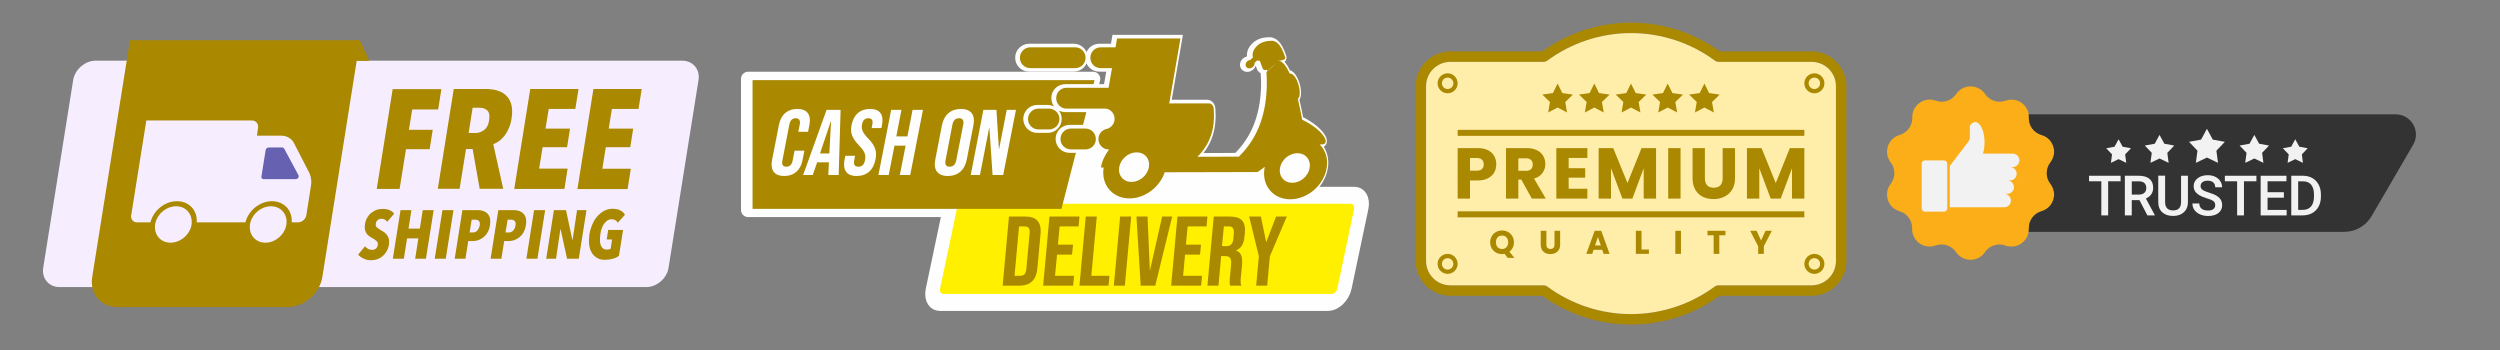
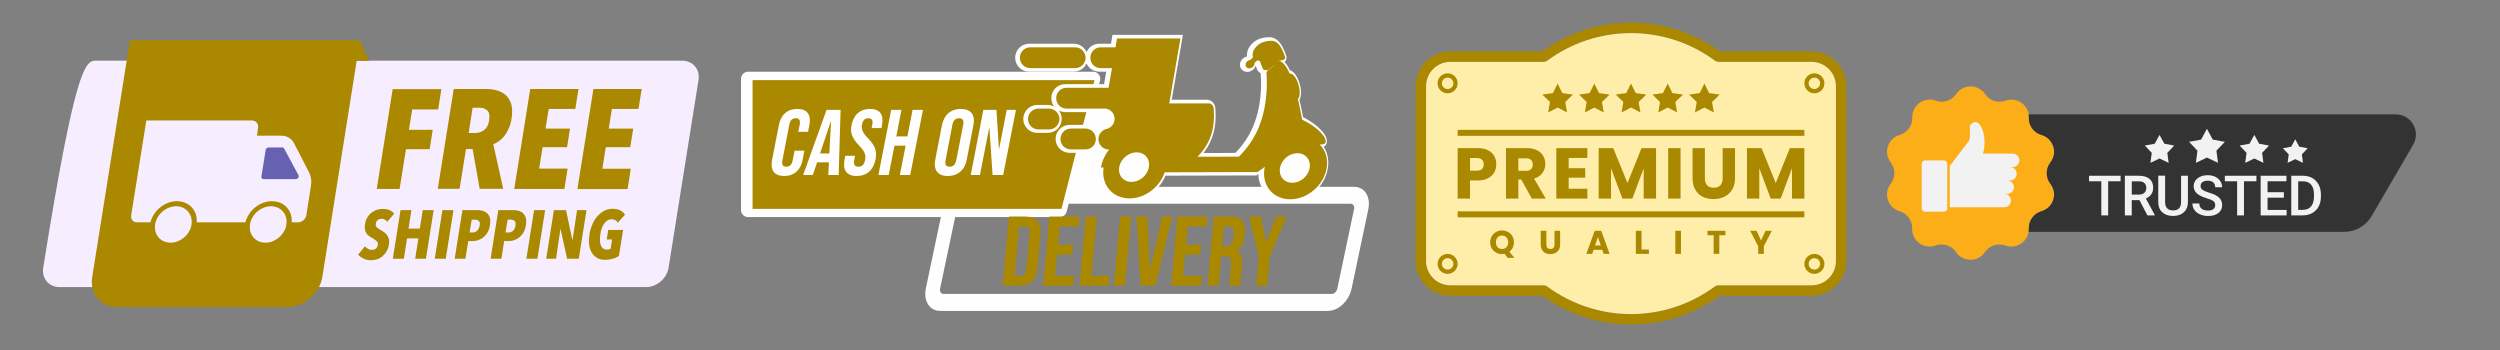
<svg xmlns="http://www.w3.org/2000/svg" version="1.0" preserveAspectRatio="xMidYMid meet" height="70" viewBox="0 0 375 52.5" zoomAndPan="magnify" width="500">
  <rect x="0" y="0" width="375" height="52.5" fill="#808080" stroke="none" />
  <defs>
    <clipPath id="cbc68a1a83">
      <path clip-rule="nonzero" d="M 6.227 9 L 105 9 L 105 44 L 6.227 44 Z M 6.227 9" />
    </clipPath>
    <clipPath id="fccfd0acbc">
      <path clip-rule="nonzero" d="M 13 6 L 97 6 L 97 46.102 L 13 46.102 Z M 13 6" />
    </clipPath>
    <clipPath id="23d3195731">
      <path clip-rule="nonzero" d="M 111.148 10 L 166 10 L 166 33 L 111.148 33 Z M 111.148 10" />
    </clipPath>
    <clipPath id="2614d09164">
      <path clip-rule="nonzero" d="M 126 14 L 206.242 14 L 206.242 46.805 L 126 46.805 Z M 126 14" />
    </clipPath>
    <clipPath id="827f2a4bf2">
      <path clip-rule="nonzero" d="M 146 5.199 L 206 5.199 L 206 36 L 146 36 Z M 146 5.199" />
    </clipPath>
    <clipPath id="17e5f5866f">
      <path clip-rule="nonzero" d="M 152 5.199 L 200 5.199 L 200 30 L 152 30 Z M 152 5.199" />
    </clipPath>
    <clipPath id="eac211e63d">
      <path clip-rule="nonzero" d="M 212.336 3.383 L 276.969 3.383 L 276.969 48.699 L 212.336 48.699 Z M 212.336 3.383" />
    </clipPath>
    <clipPath id="162f06b23a">
      <path clip-rule="nonzero" d="M 283 12.961 L 309 12.961 L 309 38.965 L 283 38.965 Z M 283 12.961" />
    </clipPath>
  </defs>
  <g clip-path="url(#cbc68a1a83)">
-     <path fill-rule="nonzero" fill-opacity="1" d="M 96.934 43.062 L 8.922 43.062 C 7.324 43.062 6.227 41.746 6.484 40.152 L 10.977 12.012 C 11.234 10.418 12.75 9.102 14.348 9.102 L 102.34 9.102 C 103.938 9.102 105.035 10.418 104.777 12.012 L 100.285 40.152 C 100.047 41.746 98.531 43.062 96.934 43.062 Z M 96.934 43.062" fill="#f6eeff" />
+     <path fill-rule="nonzero" fill-opacity="1" d="M 96.934 43.062 L 8.922 43.062 C 7.324 43.062 6.227 41.746 6.484 40.152 C 11.234 10.418 12.75 9.102 14.348 9.102 L 102.34 9.102 C 103.938 9.102 105.035 10.418 104.777 12.012 L 100.285 40.152 C 100.047 41.746 98.531 43.062 96.934 43.062 Z M 96.934 43.062" fill="#f6eeff" />
  </g>
  <path fill-rule="nonzero" fill-opacity="1" d="M 53.977 6.031 L 55.391 9.121 L 53.477 9.121 Z M 53.977 6.031" fill="#aa8800" />
  <path fill-rule="nonzero" fill-opacity="1" d="M 42.621 22.281 C 42.562 22.184 42.461 22.121 42.344 22.121 L 40.285 22.121 C 40.086 22.121 39.887 22.281 39.848 22.5 L 39.211 26.488 C 39.168 26.691 39.309 26.867 39.527 26.867 L 44.379 26.867 C 44.676 26.867 44.895 26.531 44.777 26.289 Z M 42.621 22.281" fill="#6662b1" />
  <g clip-path="url(#fccfd0acbc)">
    <path fill-rule="nonzero" fill-opacity="1" d="M 61.836 16.398 L 61.336 19.469 L 64.91 19.469 L 64.449 22.383 L 60.898 22.383 L 59.941 28.344 L 56.508 28.344 L 58.902 13.367 L 66.207 13.367 L 65.727 16.418 L 61.836 16.418 Z M 71.953 28.324 L 70.895 22.363 L 69.898 22.363 L 68.941 28.324 L 65.668 28.324 L 68.062 13.348 L 72.871 13.348 C 74.328 13.348 75.383 13.727 76.062 14.465 C 76.742 15.223 76.98 16.34 76.723 17.836 C 76.641 18.375 76.504 18.871 76.281 19.312 C 76.102 19.75 75.863 20.129 75.625 20.426 C 75.363 20.746 75.105 20.984 74.805 21.207 C 74.508 21.406 74.246 21.543 73.988 21.625 L 75.484 28.324 L 71.934 28.324 Z M 73.371 18.035 C 73.43 17.656 73.43 17.355 73.371 17.098 C 73.309 16.84 73.211 16.66 73.051 16.539 C 72.91 16.398 72.73 16.32 72.531 16.238 C 72.352 16.199 72.133 16.16 71.953 16.16 L 70.895 16.16 L 70.297 19.949 L 71.293 19.949 C 71.773 19.949 72.211 19.809 72.633 19.492 C 73.012 19.211 73.27 18.734 73.371 18.035 Z M 77.141 28.324 L 79.535 13.348 L 86.777 13.348 L 86.301 16.34 L 82.309 16.34 L 81.828 19.289 L 85.5 19.289 L 85.062 22.082 L 81.391 22.082 L 80.871 25.293 L 85.141 25.293 L 84.664 28.344 L 77.16 28.344 L 77.16 28.324 Z M 86.617 28.324 L 89.012 13.348 L 96.258 13.348 L 95.777 16.34 L 91.785 16.34 L 91.309 19.289 L 94.98 19.289 L 94.539 22.082 L 90.867 22.082 L 90.352 25.312 L 94.621 25.312 L 94.141 28.363 L 86.637 28.363 L 86.637 28.324 Z M 58.086 33.27 C 57.984 33.129 57.867 33.012 57.707 32.93 C 57.566 32.852 57.387 32.812 57.207 32.812 C 57.027 32.812 56.848 32.871 56.688 32.973 C 56.527 33.09 56.41 33.289 56.371 33.551 C 56.328 33.77 56.391 33.949 56.508 34.09 C 56.629 34.207 56.848 34.367 57.109 34.508 C 57.246 34.586 57.426 34.688 57.586 34.805 C 57.746 34.906 57.906 35.066 58.023 35.227 C 58.145 35.383 58.246 35.582 58.324 35.824 C 58.383 36.043 58.383 36.32 58.344 36.66 C 58.285 37.059 58.164 37.418 57.984 37.699 C 57.824 37.996 57.605 38.234 57.367 38.457 C 57.109 38.637 56.848 38.812 56.547 38.895 C 56.25 38.992 55.969 39.035 55.672 39.035 C 55.23 39.035 54.832 38.953 54.512 38.773 C 54.176 38.613 53.914 38.414 53.715 38.195 L 54.754 36.941 C 54.871 37.098 55.051 37.238 55.23 37.34 C 55.41 37.438 55.633 37.477 55.832 37.477 C 56.031 37.477 56.211 37.418 56.371 37.297 C 56.527 37.18 56.629 36.98 56.668 36.762 C 56.707 36.5 56.648 36.32 56.508 36.184 C 56.371 36.043 56.148 35.883 55.871 35.723 C 55.691 35.625 55.512 35.523 55.352 35.402 C 55.191 35.285 55.051 35.145 54.953 34.984 C 54.852 34.824 54.773 34.625 54.734 34.406 C 54.691 34.188 54.691 33.93 54.754 33.609 C 54.812 33.191 54.934 32.852 55.133 32.574 C 55.312 32.273 55.531 32.035 55.77 31.875 C 56.031 31.695 56.27 31.535 56.57 31.457 C 56.848 31.375 57.129 31.336 57.387 31.336 C 57.785 31.336 58.145 31.395 58.426 31.516 C 58.723 31.637 58.965 31.836 59.121 32.055 Z M 62.273 38.812 L 62.754 35.762 L 61.059 35.762 L 60.578 38.812 L 58.922 38.812 L 60.082 31.516 L 61.715 31.516 L 61.277 34.289 L 62.973 34.289 L 63.414 31.516 L 65.051 31.516 L 63.891 38.812 Z M 65.207 38.812 L 66.367 31.516 L 68.023 31.516 L 66.863 38.812 Z M 73.488 33.809 C 73.43 34.227 73.309 34.566 73.129 34.867 C 72.969 35.164 72.75 35.402 72.531 35.582 C 72.312 35.762 72.031 35.922 71.754 36.023 C 71.473 36.102 71.215 36.16 70.934 36.16 L 70.238 36.16 L 69.816 38.812 L 68.203 38.812 L 69.359 31.516 L 71.633 31.516 C 71.914 31.516 72.152 31.555 72.41 31.617 C 72.672 31.695 72.891 31.816 73.07 31.992 C 73.25 32.152 73.41 32.414 73.488 32.691 C 73.551 33.031 73.57 33.371 73.488 33.809 Z M 71.953 33.848 C 72.012 33.508 71.973 33.289 71.832 33.152 C 71.691 33.012 71.516 32.953 71.293 32.953 L 70.754 32.953 L 70.438 34.867 L 70.953 34.867 C 71.176 34.867 71.395 34.785 71.574 34.605 C 71.754 34.406 71.871 34.168 71.953 33.848 Z M 78.875 33.809 C 78.816 34.227 78.695 34.566 78.516 34.867 C 78.359 35.164 78.137 35.402 77.918 35.582 C 77.699 35.762 77.422 35.922 77.141 36.023 C 76.859 36.102 76.602 36.16 76.324 36.16 L 75.625 36.16 L 75.207 38.812 L 73.59 38.812 L 74.746 31.516 L 77.02 31.516 C 77.301 31.516 77.539 31.555 77.801 31.617 C 78.059 31.695 78.277 31.816 78.457 31.992 C 78.637 32.152 78.797 32.414 78.875 32.691 C 78.938 33.031 78.957 33.371 78.875 33.809 Z M 77.32 33.848 C 77.379 33.508 77.34 33.289 77.199 33.152 C 77.062 33.012 76.883 32.953 76.66 32.953 L 76.145 32.953 L 75.824 34.867 L 76.344 34.867 C 76.562 34.867 76.781 34.785 76.961 34.605 C 77.16 34.406 77.262 34.168 77.32 33.848 Z M 78.957 38.812 L 80.113 31.516 L 81.77 31.516 L 80.613 38.812 Z M 85.062 38.812 L 84.086 34.367 L 84.062 34.367 L 83.406 38.812 L 81.93 38.812 L 83.086 31.516 L 84.902 31.516 L 85.859 36.023 L 85.879 36.023 L 86.559 31.516 L 87.977 31.516 L 86.816 38.812 Z M 91.926 38.812 C 91.566 38.914 91.168 38.973 90.75 38.973 C 90.289 38.973 89.891 38.895 89.57 38.695 C 89.254 38.496 88.973 38.258 88.773 37.918 C 88.574 37.578 88.434 37.199 88.375 36.719 C 88.316 36.262 88.336 35.742 88.414 35.164 C 88.492 34.605 88.672 34.066 88.875 33.609 C 89.074 33.129 89.332 32.73 89.652 32.395 C 89.969 32.055 90.289 31.793 90.668 31.594 C 91.047 31.414 91.445 31.316 91.867 31.316 C 92.363 31.316 92.766 31.395 93.062 31.574 C 93.383 31.734 93.602 31.953 93.742 32.215 L 92.664 33.41 C 92.484 33.051 92.164 32.891 91.727 32.891 C 91.508 32.891 91.289 32.953 91.109 33.07 C 90.93 33.191 90.75 33.371 90.609 33.57 C 90.469 33.77 90.328 34.027 90.25 34.289 C 90.148 34.566 90.09 34.848 90.051 35.164 C 90.012 35.484 89.992 35.762 89.992 36.043 C 89.992 36.32 90.031 36.562 90.109 36.762 C 90.191 36.961 90.289 37.141 90.449 37.258 C 90.59 37.379 90.789 37.438 91.008 37.438 C 91.266 37.438 91.469 37.398 91.605 37.297 L 91.805 35.922 L 91.008 35.922 L 91.227 34.488 L 93.461 34.488 L 92.844 38.375 C 92.586 38.574 92.285 38.715 91.926 38.812 Z M 19.496 6.031 L 13.828 41.566 C 13.43 44.039 15.125 46.055 17.621 46.055 L 43.121 46.055 C 45.594 46.055 47.949 44.039 48.348 41.566 L 53.996 6.031 Z M 28.754 33.371 C 28.754 33.449 28.734 33.551 28.734 33.668 C 28.715 33.77 28.695 33.848 28.676 33.969 C 28.316 35.344 26.996 36.402 25.582 36.402 C 24.164 36.402 23.188 35.324 23.246 33.969 C 23.246 33.887 23.266 33.789 23.266 33.668 C 23.285 33.57 23.305 33.488 23.328 33.371 C 23.688 31.992 25.004 30.938 26.418 30.938 C 27.836 30.938 28.812 32.035 28.754 33.371 Z M 42.98 33.371 C 42.98 33.449 42.961 33.551 42.961 33.668 C 42.941 33.77 42.922 33.848 42.902 33.969 C 42.543 35.344 41.223 36.402 39.809 36.402 C 38.391 36.402 37.414 35.324 37.473 33.969 C 37.473 33.887 37.492 33.789 37.492 33.668 C 37.512 33.57 37.535 33.488 37.555 33.371 C 37.914 31.992 39.23 30.938 40.645 30.938 C 42.062 30.938 43.059 32.035 42.98 33.371 Z M 46.652 27.828 L 45.953 32.273 C 45.855 32.871 45.297 33.352 44.695 33.352 L 43.758 33.352 C 43.879 31.555 42.621 30.18 40.785 30.18 C 38.969 30.18 37.254 31.574 36.816 33.352 L 29.512 33.352 C 29.633 31.555 28.375 30.18 26.539 30.18 C 24.723 30.18 23.008 31.574 22.566 33.352 L 20.555 33.352 C 19.973 33.352 19.594 32.891 19.676 32.312 L 21.949 18.074 L 37.793 18.074 C 38.391 18.074 38.789 18.555 38.711 19.152 L 38.629 19.711 L 38.59 20.027 L 38.551 20.348 L 42.164 20.348 C 43.02 20.348 43.738 20.766 44.098 21.465 L 46.434 26.012 C 46.652 26.57 46.773 27.188 46.652 27.828 Z M 46.652 27.828" fill="#aa8800" />
  </g>
-   <path fill-rule="evenodd" fill-opacity="1" d="M 173.371 23.02 L 192.828 23.02 C 193.121 23.02 193.402 23.074 193.676 23.188 C 193.945 23.301 194.188 23.461 194.395 23.668 C 194.602 23.875 194.762 24.113 194.875 24.383 C 194.988 24.656 195.043 24.938 195.043 25.23 L 195.043 27.922 C 195.043 28.215 194.988 28.496 194.875 28.766 C 194.762 29.039 194.602 29.277 194.395 29.484 C 194.188 29.691 193.945 29.852 193.676 29.961 C 193.402 30.074 193.121 30.133 192.828 30.133 L 173.371 30.133 C 173.078 30.133 172.793 30.074 172.523 29.961 C 172.25 29.852 172.012 29.691 171.805 29.484 C 171.594 29.277 171.434 29.039 171.324 28.766 C 171.211 28.496 171.152 28.215 171.152 27.922 L 171.152 25.23 C 171.152 24.938 171.211 24.656 171.324 24.383 C 171.434 24.113 171.594 23.875 171.805 23.668 C 172.012 23.461 172.25 23.301 172.523 23.188 C 172.793 23.074 173.078 23.02 173.371 23.02 Z M 173.371 23.02" fill="#fefefe" />
  <path fill-rule="evenodd" fill-opacity="1" d="M 158.559 13.938 L 171.668 13.938 C 171.961 13.938 172.246 13.992 172.516 14.105 C 172.789 14.215 173.027 14.375 173.234 14.582 C 173.445 14.793 173.605 15.031 173.715 15.301 C 173.828 15.57 173.887 15.855 173.887 16.148 L 173.887 27.086 C 173.887 27.379 173.828 27.664 173.715 27.934 C 173.605 28.203 173.445 28.445 173.234 28.652 C 173.027 28.859 172.789 29.02 172.516 29.129 C 172.246 29.242 171.961 29.297 171.668 29.297 L 158.559 29.297 C 158.266 29.297 157.98 29.242 157.711 29.129 C 157.438 29.02 157.199 28.859 156.992 28.652 C 156.781 28.445 156.621 28.203 156.512 27.934 C 156.398 27.664 156.34 27.379 156.34 27.086 L 156.34 16.148 C 156.34 15.855 156.398 15.57 156.512 15.301 C 156.621 15.031 156.781 14.793 156.992 14.582 C 157.199 14.375 157.438 14.215 157.711 14.105 C 157.98 13.992 158.266 13.938 158.559 13.938 Z M 158.559 13.938" fill="#fefefe" />
  <path fill-rule="evenodd" fill-opacity="1" d="M 112.227 11.84 L 164.184 11.84 L 159.152 31.523 L 112.227 31.523 Z M 112.227 11.84" fill="#fefefe" />
  <g clip-path="url(#23d3195731)">
    <path stroke-miterlimit="4" stroke-opacity="1" stroke-width="134.033" stroke="#fefefe" d="M 67.08 413.121 L 3301.12 413.121 L 2987.952 1641.917 L 67.08 1641.917 Z M 67.08 413.121" stroke-linejoin="round" fill="none" transform="matrix(0.016, 0, 0, 0.016, 111.149, 5.222)" stroke-linecap="round" />
  </g>
-   <path fill-rule="evenodd" fill-opacity="1" d="M 144.641 29.289 L 203.121 29.289 C 203.352 29.289 203.562 29.344 203.754 29.449 C 203.945 29.555 204.098 29.707 204.219 29.902 C 204.336 30.098 204.41 30.324 204.441 30.578 C 204.473 30.836 204.453 31.102 204.391 31.379 L 201.621 43.402 C 201.559 43.68 201.453 43.949 201.305 44.203 C 201.156 44.457 200.977 44.684 200.77 44.879 C 200.559 45.074 200.336 45.227 200.098 45.332 C 199.855 45.438 199.621 45.492 199.391 45.492 L 140.91 45.492 C 140.68 45.492 140.469 45.438 140.277 45.332 C 140.086 45.227 139.934 45.074 139.812 44.879 C 139.695 44.684 139.621 44.457 139.59 44.203 C 139.559 43.949 139.578 43.68 139.641 43.402 L 142.41 31.379 C 142.473 31.102 142.578 30.836 142.727 30.578 C 142.875 30.324 143.055 30.098 143.262 29.902 C 143.473 29.707 143.695 29.555 143.934 29.449 C 144.172 29.344 144.41 29.289 144.641 29.289 Z M 144.641 29.289" fill="#fff000" />
  <g clip-path="url(#2614d09164)">
    <path stroke-miterlimit="4" stroke-opacity="1" stroke-width="134.033" stroke="#fefefe" d="M 108.951 -0.058 L 3749.04 -0.058 C 3763.385 -0.058 3777.299 2.797 3790.724 8.305 C 3804.15 13.812 3815.816 21.767 3826.153 31.966 C 3836.246 42.164 3844.113 53.995 3849.697 67.253 C 3855.338 80.716 3857.929 94.586 3858.014 109.068 L 3857.953 736.9 C 3858.038 751.382 3855.336 765.456 3849.736 778.715 C 3844.136 791.973 3836.198 803.803 3826.111 814.002 C 3815.781 824.201 3804.105 832.156 3790.785 837.663 C 3777.222 843.17 3763.417 846.026 3749.072 846.026 L 108.983 846.026 C 94.638 846.026 80.725 843.17 67.299 837.663 C 53.873 832.156 42.207 824.201 31.87 814.002 C 21.777 803.803 13.91 791.973 8.326 778.715 C 2.741 765.456 0.094 751.382 0.009 736.9 L 0.07 109.068 C -0.015 94.586 2.743 80.716 8.287 67.253 C 13.887 53.995 21.825 42.164 31.912 31.966 C 42.242 21.767 53.918 13.812 67.238 8.305 C 80.558 2.797 94.606 -0.058 108.951 -0.058 Z M 108.951 -0.058" stroke-linejoin="miter" fill="none" transform="matrix(0.016, 0, -0.004, 0.019, 142.89, 29.29)" stroke-linecap="butt" />
  </g>
  <path fill-rule="evenodd" fill-opacity="1" d="M 112.883 12.016 L 164.184 12.016 L 159.219 31.332 L 112.883 31.332 Z M 112.883 12.016" fill="#aa8800" />
  <path fill-rule="evenodd" fill-opacity="1" d="M 117.625 26.398 C 119.133 26.398 120.098 25.5 120.387 23.996 L 120.66 22.602 L 119.184 22.602 L 118.891 24.109 C 118.766 24.75 118.41 25.004 117.945 25.004 C 117.48 25.004 117.223 24.75 117.352 24.109 L 118.41 18.645 C 118.539 18.004 118.891 17.734 119.359 17.734 C 119.824 17.734 120.082 18.004 119.969 18.645 L 119.742 19.766 L 121.207 19.766 L 121.414 18.742 C 121.703 17.234 121.094 16.34 119.598 16.34 C 118.09 16.34 117.125 17.234 116.836 18.742 L 115.809 23.996 C 115.52 25.5 116.129 26.398 117.625 26.398 Z M 120.469 26.254 L 121.914 26.254 L 122.57 24.348 L 124.34 24.348 L 124.34 24.316 L 124.242 26.254 L 125.801 26.254 L 126.09 16.484 L 123.984 16.484 Z M 123.004 23.02 L 124.629 18.18 L 124.66 18.18 L 124.402 23.02 Z M 128.5 26.398 C 130.027 26.398 131.023 25.5 131.328 23.914 C 131.566 22.699 131.312 21.914 130.234 20.777 C 129.383 19.895 129.16 19.383 129.305 18.66 C 129.43 18.004 129.77 17.734 130.25 17.734 C 130.75 17.734 130.988 18.004 130.844 18.695 L 130.75 19.207 L 132.211 19.207 L 132.293 18.789 C 132.598 17.234 132.035 16.34 130.508 16.34 C 128.996 16.34 128.02 17.234 127.73 18.773 C 127.504 19.879 127.777 20.68 128.852 21.816 C 129.703 22.699 129.914 23.211 129.754 24.027 C 129.609 24.75 129.254 25.004 128.758 25.004 C 128.258 25.004 128 24.75 128.129 24.043 L 128.258 23.371 L 126.797 23.371 L 126.684 23.934 C 126.379 25.5 126.973 26.398 128.5 26.398 Z M 131.762 26.254 L 133.305 26.254 L 134.172 21.848 L 135.844 21.848 L 134.973 26.254 L 136.531 26.254 L 138.445 16.484 L 136.887 16.484 L 136.113 20.457 L 134.445 20.457 L 135.215 16.484 L 133.672 16.484 Z M 142.172 26.398 C 143.699 26.398 144.711 25.5 145.016 23.934 L 146.012 18.789 C 146.316 17.234 145.656 16.34 144.133 16.34 C 142.605 16.34 141.609 17.234 141.289 18.789 L 140.293 23.934 C 139.988 25.5 140.645 26.398 142.172 26.398 Z M 142.445 25.004 C 141.945 25.004 141.691 24.734 141.836 24.027 L 142.863 18.695 C 143.008 18.004 143.359 17.734 143.859 17.734 C 144.355 17.734 144.613 18.004 144.484 18.695 L 143.441 24.027 C 143.297 24.734 142.941 25.004 142.445 25.004 Z M 145.609 26.254 L 146.992 26.254 L 148.391 19.109 L 148.406 19.109 L 148.887 26.254 L 150.477 26.254 L 152.391 16.484 L 151.008 16.484 L 149.867 22.332 L 149.836 22.332 L 149.465 16.484 L 147.504 16.484 Z M 145.609 26.254" fill="#fefefe" />
  <g clip-path="url(#827f2a4bf2)">
    <path stroke-miterlimit="4" stroke-opacity="1" stroke-width="67.016" stroke="#fefefe" d="M 4962.999 296.07 C 4962.027 297.045 4962.027 298.996 4961.054 299.971 M 4650.075 1140.059 L 4578.105 1141.034 M 5403.088 1026.909 C 5457.065 1081.046 5484.054 1160.055 5468.007 1249.063 C 5441.018 1410.009 5289.054 1539.985 5128.093 1539.985 C 4968.105 1539.985 4859.907 1410.009 4888.111 1249.063 C 4888.111 1244.918 4889.084 1241.016 4890.057 1235.895 C 4867.931 1253.94 4846.048 1270.035 4821.977 1284.91 L 3955.903 1287.105 C 3909.949 1426.103 3772.087 1531.937 3626.931 1531.937 C 3467.915 1531.937 3359.96 1402.937 3385.976 1242.967 L 3359.96 1242.967 C 3360.933 1242.967 3360.933 1241.991 3360.933 1241.016 C 3370.902 1180.052 3399.106 1122.989 3437.036 1073.974 L 3434.119 1073.974 C 3381.114 1073.974 3337.105 1031.055 3337.105 976.919 L 3337.105 975.943 C 3337.105 923.026 3381.114 878.888 3434.119 878.888 L 3420.989 878.888 C 3459.892 866.939 3488.096 830.117 3488.096 786.954 L 3488.096 785.979 C 3488.096 737.939 3453.084 697.946 3406.887 691.118 L 3039.012 691.118 C 2986.007 691.118 2942.971 646.98 2942.971 594.063 L 2942.971 592.112 C 2942.971 538.951 2986.007 496.033 3039.012 496.033 L 3431.93 496.033 L 3464.025 311.92 L 3358.015 311.92 C 3305.01 311.92 3261.974 269.002 3261.974 216.085 L 3261.974 213.89 C 3261.974 160.973 3305.01 117.079 3358.015 117.079 L 3497.093 117.079 L 3510.952 33.923 L 4103.004 33.923 L 3998.939 639.908 L 3995.049 639.908 L 3995.049 642.103 L 4368.029 642.103 C 4397.936 642.103 4418.117 672.097 4413.983 709.895 L 4414.956 712.09 C 4424.925 871.085 4386.022 1016.911 4262.019 1142.01 L 4578.105 1141.034 L 4647.887 1141.034 L 4650.075 1140.059 C 4652.993 1135.913 4656.883 1132.012 4660.044 1129.085 C 4800.094 985.941 4899.053 789.88 4909.022 490.912 C 4909.022 470.915 4909.994 449.944 4909.022 428.972 C 4909.022 405.074 4908.049 380.932 4906.104 355.083 L 4907.077 355.083 L 4907.077 347.036 L 4961.054 299.971 L 4963.972 298.021 L 4974.913 288.022 L 4998.012 266.075 L 4968.105 291.924 L 4962.999 296.07 L 4913.885 338.013 C 4911.939 338.989 4911.939 326.064 4910.967 327.04 C 4903.916 329.966 4897.108 330.941 4891.029 329.966 C 4883.978 329.966 4877.899 326.064 4874.009 320.943 C 4874.009 319.968 4873.037 318.017 4872.064 317.041 L 4846.048 249.981 L 4844.103 243.884 C 4835.106 242.909 4827.083 241.933 4820.032 239.983 L 4794.988 261.93 C 4794.988 266.075 4794.988 269.977 4794.988 273.879 C 4791.098 296.07 4768.972 314.115 4746.116 314.115 C 4723.018 314.115 4707.943 296.07 4712.076 273.879 C 4714.994 253.882 4733.959 237.056 4755.112 235.105 L 4780.886 210.964 C 4774.078 197.064 4775.05 176.092 4785.019 148.049 C 4821.004 79.037 4883.978 53.92 4964.945 56.114 C 5021.11 64.893 5053.935 129.028 5080.924 209.988 C 5085.057 229.984 5062.931 239.007 5023.056 241.933 C 5060.013 252.907 5093.081 295.094 5123.96 364.106 C 5149.003 356.059 5184.989 399.953 5203.954 463.112 C 5222.919 525.052 5220.974 585.04 5199.091 599.916 C 5212.95 658.929 5227.052 725.014 5239.939 795.001 C 5432.022 886.935 5509.098 1020.081 5427.888 1025.934 C 5421.08 1026.909 5413.056 1026.909 5403.088 1026.909 Z M 2876.106 691.118 L 2776.904 691.118 C 2723.899 691.118 2679.89 735.012 2679.89 787.929 L 2679.89 788.905 C 2679.89 843.041 2723.899 885.96 2776.904 885.96 L 2876.106 885.96 C 2929.111 885.96 2973.12 843.041 2973.12 788.905 L 2973.12 787.929 C 2973.12 735.012 2929.111 691.118 2876.106 691.118 Z M 3119.978 117.079 L 2701.044 117.079 C 2648.039 117.079 2604.03 160.973 2604.03 213.89 L 2604.03 216.085 C 2604.03 269.002 2648.039 311.92 2701.044 311.92 L 3119.978 311.92 C 3173.956 311.92 3216.992 269.002 3216.992 216.085 L 3216.992 213.89 C 3216.992 160.973 3173.956 117.079 3119.978 117.079 Z M 3216.02 877.913 L 3080.103 877.913 C 3027.098 877.913 2983.089 922.051 2983.089 974.968 L 2983.089 976.919 C 2983.089 1030.079 3027.098 1072.998 3080.103 1072.998 L 3216.02 1072.998 C 3269.997 1072.998 3313.034 1030.079 3313.034 976.919 L 3313.034 974.968 C 3313.034 922.051 3269.997 877.913 3216.02 877.913 Z M 5016.004 242.909 L 5015.032 249.005 L 5022.083 242.909 C 5019.895 242.909 5017.95 242.909 5016.004 242.909 Z M 5124.932 976.919 L 5129.066 971.066 Z M 5129.066 971.066 C 5132.956 964.97 5137.09 960.093 5140.98 953.996 C 5137.09 960.093 5132.956 964.97 5129.066 971.066 Z M 5147.058 944.973 C 5152.894 936.926 5158.972 927.903 5165.051 918.881 C 5158.972 927.903 5152.894 936.926 5147.058 944.973 Z M 5147.058 944.973" stroke-linejoin="miter" fill="none" transform="matrix(0.016, 0, 0, 0.016, 111.149, 5.222)" stroke-linecap="butt" />
  </g>
  <g clip-path="url(#17e5f5866f)">
    <path fill-rule="evenodd" fill-opacity="1" d="M 190.883 9.965 C 190.867 9.98 190.867 10.012 190.852 10.027 Z M 185.855 23.484 L 184.699 23.5 Z M 197.953 21.672 C 198.82 22.539 199.254 23.805 198.996 25.23 C 198.562 27.809 196.121 29.891 193.535 29.891 C 190.965 29.891 189.227 27.809 189.68 25.23 C 189.68 25.164 189.695 25.102 189.711 25.02 C 189.355 25.309 189.004 25.566 188.617 25.805 L 174.703 25.84 C 173.965 28.066 171.75 29.762 169.418 29.762 C 166.863 29.762 165.129 27.695 165.547 25.133 L 165.129 25.133 C 165.145 25.133 165.145 25.117 165.145 25.102 C 165.305 24.125 165.758 23.211 166.367 22.426 L 166.32 22.426 C 165.469 22.426 164.762 21.738 164.762 20.871 L 164.762 20.855 C 164.762 20.008 165.469 19.301 166.32 19.301 L 166.109 19.301 C 166.734 19.109 167.188 18.52 167.188 17.828 L 167.188 17.812 C 167.188 17.043 166.625 16.402 165.883 16.293 L 159.973 16.293 C 159.121 16.293 158.43 15.586 158.43 14.738 L 158.43 14.707 C 158.43 13.855 159.121 13.168 159.973 13.168 L 166.285 13.168 L 166.801 10.219 L 165.098 10.219 C 164.246 10.219 163.555 9.531 163.555 8.684 L 163.555 8.648 C 163.555 7.801 164.246 7.098 165.098 7.098 L 167.332 7.098 L 167.555 5.766 L 177.066 5.766 L 175.395 15.473 L 175.332 15.473 L 175.332 15.508 L 181.324 15.508 C 181.805 15.508 182.129 15.988 182.062 16.594 L 182.078 16.629 C 182.238 19.176 181.613 21.512 179.621 23.516 L 184.699 23.5 L 185.82 23.5 L 185.855 23.484 C 185.902 23.418 185.965 23.355 186.016 23.309 C 188.266 21.016 189.855 17.875 190.016 13.086 C 190.016 12.766 190.031 12.43 190.016 12.094 C 190.016 11.711 190 11.324 189.969 10.91 L 189.984 10.91 L 189.984 10.781 L 190.852 10.027 L 190.898 9.996 L 191.074 9.836 L 191.445 9.484 L 190.965 9.898 L 190.883 9.965 L 190.094 10.637 C 190.062 10.652 190.062 10.445 190.047 10.461 C 189.934 10.508 189.824 10.523 189.727 10.508 C 189.613 10.508 189.516 10.445 189.453 10.363 C 189.453 10.348 189.438 10.316 189.422 10.301 L 189.004 9.227 L 188.973 9.129 C 188.828 9.113 188.699 9.098 188.586 9.066 L 188.184 9.418 C 188.184 9.484 188.184 9.547 188.184 9.609 C 188.121 9.965 187.766 10.254 187.398 10.254 C 187.027 10.254 186.785 9.965 186.852 9.609 C 186.898 9.289 187.203 9.02 187.543 8.988 L 187.957 8.602 C 187.848 8.379 187.863 8.043 188.023 7.594 C 188.602 6.488 189.613 6.086 190.914 6.121 C 191.816 6.262 192.344 7.289 192.777 8.586 C 192.844 8.906 192.488 9.051 191.848 9.098 C 192.441 9.273 192.973 9.949 193.469 11.055 C 193.871 10.926 194.449 11.629 194.754 12.641 C 195.059 13.633 195.027 14.594 194.676 14.832 C 194.898 15.777 195.125 16.836 195.332 17.957 C 198.418 19.43 199.656 21.562 198.352 21.656 C 198.242 21.672 198.113 21.672 197.953 21.672 Z M 157.355 16.293 L 155.762 16.293 C 154.91 16.293 154.203 16.996 154.203 17.844 L 154.203 17.859 C 154.203 18.727 154.91 19.414 155.762 19.414 L 157.355 19.414 C 158.207 19.414 158.914 18.727 158.914 17.859 L 158.914 17.844 C 158.914 16.996 158.207 16.293 157.355 16.293 Z M 161.273 7.098 L 154.543 7.098 C 153.691 7.098 152.984 7.801 152.984 8.648 L 152.984 8.684 C 152.984 9.531 153.691 10.219 154.543 10.219 L 161.273 10.219 C 162.141 10.219 162.832 9.531 162.832 8.684 L 162.832 8.648 C 162.832 7.801 162.141 7.098 161.273 7.098 Z M 162.816 19.285 L 160.633 19.285 C 159.781 19.285 159.074 19.992 159.074 20.84 L 159.074 20.871 C 159.074 21.723 159.781 22.41 160.633 22.41 L 162.816 22.41 C 163.684 22.41 164.375 21.723 164.375 20.871 L 164.375 20.84 C 164.375 19.992 163.684 19.285 162.816 19.285 Z M 191.734 9.113 L 191.719 9.211 L 191.832 9.113 C 191.797 9.113 191.766 9.113 191.734 9.113 Z M 193.484 20.871 L 193.551 20.777 Z M 193.551 20.777 C 193.613 20.68 193.68 20.602 193.742 20.504 C 193.68 20.602 193.613 20.68 193.551 20.777 Z M 193.84 20.359 C 193.934 20.23 194.031 20.086 194.129 19.941 C 194.031 20.086 193.934 20.23 193.84 20.359 Z M 193.84 20.359" fill="#aa8800" />
  </g>
  <path fill-rule="nonzero" fill-opacity="1" d="M 196.449 25.199 C 196.402 25.492 196.297 25.777 196.137 26.047 C 195.977 26.32 195.773 26.562 195.527 26.77 C 195.285 26.977 195.016 27.137 194.723 27.25 C 194.43 27.363 194.137 27.418 193.844 27.418 C 193.547 27.418 193.273 27.363 193.02 27.25 C 192.766 27.137 192.551 26.977 192.379 26.77 C 192.207 26.562 192.086 26.32 192.02 26.047 C 191.953 25.777 191.945 25.492 191.996 25.199 C 192.047 24.906 192.152 24.621 192.312 24.352 C 192.473 24.078 192.676 23.836 192.918 23.629 C 193.164 23.422 193.434 23.262 193.723 23.148 C 194.016 23.035 194.309 22.98 194.605 22.98 C 194.902 22.98 195.176 23.035 195.43 23.148 C 195.684 23.262 195.895 23.422 196.07 23.629 C 196.242 23.836 196.359 24.078 196.426 24.352 C 196.492 24.621 196.5 24.906 196.449 25.199 Z M 196.449 25.199" fill="#fefefe" />
  <path fill-rule="nonzero" fill-opacity="1" d="M 172.336 25.07 C 172.285 25.363 172.18 25.648 172.02 25.918 C 171.859 26.191 171.66 26.43 171.414 26.641 C 171.168 26.848 170.902 27.008 170.609 27.121 C 170.316 27.234 170.023 27.289 169.727 27.289 C 169.434 27.289 169.156 27.234 168.902 27.121 C 168.652 27.008 168.438 26.848 168.266 26.641 C 168.09 26.43 167.973 26.191 167.906 25.918 C 167.84 25.648 167.832 25.363 167.883 25.07 C 167.934 24.773 168.039 24.492 168.195 24.219 C 168.355 23.949 168.559 23.707 168.805 23.5 C 169.047 23.293 169.316 23.133 169.609 23.02 C 169.902 22.906 170.195 22.852 170.492 22.852 C 170.785 22.852 171.059 22.906 171.312 23.02 C 171.566 23.133 171.781 23.293 171.953 23.5 C 172.125 23.707 172.246 23.949 172.312 24.219 C 172.379 24.492 172.387 24.773 172.336 25.07 Z M 172.336 25.07" fill="#fefefe" />
  <path fill-rule="evenodd" fill-opacity="1" d="M 150.398 42.852 L 152.902 42.852 C 154.559 42.852 155.457 41.953 155.602 40.285 L 156.086 35.051 C 156.23 33.383 155.508 32.484 153.852 32.484 L 151.344 32.484 Z M 152.18 41.375 L 152.855 33.961 L 153.691 33.961 C 154.223 33.961 154.512 34.23 154.445 34.969 L 153.949 40.367 C 153.883 41.105 153.547 41.375 153.016 41.375 Z M 156.469 42.852 L 160.969 42.852 L 161.113 41.375 L 158.254 41.375 L 158.559 38.188 L 160.809 38.188 L 160.953 36.699 L 158.688 36.699 L 158.945 33.961 L 161.789 33.961 L 161.918 32.484 L 157.418 32.484 Z M 161.918 42.852 L 166.285 42.852 L 166.414 41.375 L 163.699 41.375 L 164.52 32.484 L 162.863 32.484 Z M 167.074 42.852 L 168.727 42.852 L 169.676 32.484 L 168.02 32.484 Z M 171.105 42.852 L 173.289 42.852 L 175.828 32.484 L 174.32 32.484 L 172.504 40.527 L 172.473 40.527 L 172.133 32.484 L 170.465 32.484 Z M 175.668 42.852 L 180.168 42.852 L 180.312 41.375 L 177.469 41.375 L 177.758 38.188 L 180.008 38.188 L 180.152 36.699 L 177.887 36.699 L 178.145 33.961 L 180.988 33.961 L 181.113 32.484 L 176.617 32.484 Z M 181.113 42.852 L 182.77 42.852 L 183.172 38.414 L 183.734 38.414 C 184.488 38.414 184.746 38.719 184.664 39.68 L 184.488 41.586 C 184.41 42.434 184.457 42.594 184.52 42.852 L 186.191 42.852 C 186.062 42.465 186.078 42.098 186.129 41.602 L 186.305 39.773 C 186.402 38.605 186.207 37.836 185.406 37.578 L 185.406 37.547 C 186.176 37.258 186.578 36.57 186.672 35.496 L 186.738 34.871 C 186.883 33.27 186.207 32.484 184.504 32.484 L 182.062 32.484 Z M 183.301 36.922 L 183.574 33.961 L 184.328 33.961 C 184.906 33.961 185.133 34.297 185.066 35.031 L 185.004 35.832 C 184.922 36.668 184.52 36.922 183.91 36.922 Z M 188.426 42.852 L 190.078 42.852 L 190.48 38.445 L 193.02 32.484 L 191.414 32.484 L 189.949 36.281 L 189.918 36.281 L 189.133 32.484 L 187.379 32.484 L 188.828 38.445 Z M 188.426 42.852" fill="#aa8800" />
  <g clip-path="url(#eac211e63d)">
    <path fill-rule="nonzero" fill-opacity="1" d="M 244.648 3.395 C 239.867 3.398 235.219 4.914 231.348 7.707 L 217.598 7.707 C 214.695 7.707 212.336 10.059 212.336 12.949 L 212.336 39.129 C 212.336 42.02 214.695 44.371 217.598 44.371 L 231.348 44.371 C 235.219 47.164 239.867 48.68 244.648 48.684 C 244.648 48.684 244.652 48.684 244.652 48.684 C 249.434 48.68 254.082 47.164 257.953 44.371 L 271.703 44.371 C 274.605 44.371 276.965 42.02 276.965 39.129 L 276.965 12.949 C 276.965 10.059 274.605 7.707 271.703 7.707 L 257.977 7.707 C 254.102 4.91 249.441 3.395 244.652 3.395 C 244.648 3.395 244.648 3.395 244.648 3.395 Z M 244.648 4.965 L 244.652 4.965 C 249.195 4.965 253.617 6.422 257.262 9.121 C 257.402 9.223 257.559 9.277 257.734 9.277 L 271.703 9.277 C 273.758 9.277 275.391 10.898 275.391 12.949 L 275.391 39.129 C 275.391 41.18 273.758 42.801 271.703 42.801 L 257.711 42.801 C 257.535 42.801 257.379 42.855 257.238 42.957 C 253.598 45.652 249.188 47.109 244.652 47.113 C 240.117 47.109 235.703 45.652 232.062 42.957 C 231.922 42.855 231.766 42.801 231.59 42.801 L 217.598 42.801 C 215.543 42.801 213.91 41.18 213.91 39.129 L 213.91 12.949 C 213.91 10.898 215.543 9.277 217.598 9.277 L 231.59 9.277 C 231.766 9.277 231.922 9.223 232.062 9.121 C 235.703 6.426 240.113 4.969 244.648 4.965 Z M 244.648 4.965" fill="#aa8800" />
  </g>
  <path fill-rule="nonzero" fill-opacity="1" d="M 244.648 4.965 C 240.113 4.969 235.703 6.426 232.062 9.121 C 231.922 9.223 231.766 9.277 231.59 9.277 L 217.598 9.277 C 215.543 9.277 213.91 10.898 213.91 12.949 L 213.91 39.129 C 213.91 41.18 215.543 42.801 217.598 42.801 L 231.59 42.801 C 231.766 42.801 231.922 42.855 232.062 42.957 C 235.703 45.652 240.117 47.109 244.652 47.113 C 249.188 47.109 253.598 45.652 257.238 42.957 C 257.379 42.855 257.535 42.801 257.711 42.801 L 271.703 42.801 C 273.758 42.801 275.391 41.18 275.391 39.129 L 275.391 12.949 C 275.391 10.898 273.758 9.277 271.703 9.277 L 257.734 9.277 C 257.559 9.277 257.402 9.223 257.262 9.121 C 253.617 6.422 249.195 4.965 244.652 4.965 Z M 244.648 4.965" fill="#ffeeaa" />
  <path fill-rule="nonzero" fill-opacity="1" d="M 217.145 10.996 C 216.316 10.996 215.637 11.672 215.637 12.496 C 215.637 13.32 216.316 13.996 217.145 13.996 C 217.969 13.996 218.648 13.32 218.648 12.496 C 218.648 11.672 217.969 10.996 217.145 10.996 Z M 272.156 10.996 C 271.328 10.996 270.652 11.672 270.652 12.496 C 270.652 13.32 271.328 13.996 272.156 13.996 C 272.984 13.996 273.664 13.32 273.664 12.496 C 273.664 11.672 272.984 10.996 272.156 10.996 Z M 217.145 11.641 C 217.621 11.641 218.004 12.02 218.004 12.496 C 218.004 12.973 217.621 13.352 217.145 13.352 C 216.664 13.352 216.285 12.973 216.285 12.496 C 216.285 12.02 216.664 11.641 217.145 11.641 Z M 272.156 11.641 C 272.637 11.641 273.016 12.02 273.016 12.496 C 273.016 12.973 272.637 13.352 272.156 13.352 C 271.68 13.352 271.297 12.973 271.297 12.496 C 271.297 12.02 271.68 11.641 272.156 11.641 Z M 217.145 38.082 C 216.316 38.082 215.637 38.758 215.637 39.582 C 215.637 40.406 216.316 41.082 217.145 41.082 C 217.969 41.082 218.648 40.406 218.648 39.582 C 218.648 38.758 217.969 38.082 217.145 38.082 Z M 272.156 38.082 C 271.328 38.082 270.652 38.758 270.652 39.582 C 270.652 40.406 271.328 41.082 272.156 41.082 C 272.984 41.082 273.664 40.406 273.664 39.582 C 273.664 38.758 272.984 38.082 272.156 38.082 Z M 217.145 38.727 C 217.621 38.727 218.004 39.105 218.004 39.582 C 218.004 40.059 217.621 40.438 217.145 40.438 C 216.664 40.438 216.285 40.059 216.285 39.582 C 216.285 39.105 216.664 38.727 217.145 38.727 Z M 272.156 38.727 C 272.637 38.727 273.016 39.105 273.016 39.582 C 273.016 40.059 272.637 40.438 272.156 40.438 C 271.68 40.438 271.297 40.059 271.297 39.582 C 271.297 39.105 271.68 38.727 272.156 38.727 Z M 272.156 38.727" fill="#aa8800" />
  <path fill-rule="nonzero" fill-opacity="1" d="M 218.648 19.477 L 218.648 20.375 L 270.652 20.375 L 270.652 19.477 Z M 218.648 31.703 L 218.648 32.602 L 270.652 32.602 L 270.652 31.703 Z M 218.648 31.703" fill="#aa8800" />
  <path fill-rule="nonzero" fill-opacity="1" d="M 225.312 34.57 C 224.984 34.57 224.684 34.645 224.41 34.797 C 224.137 34.949 223.922 35.16 223.762 35.43 C 223.602 35.699 223.523 36.004 223.523 36.34 C 223.523 36.68 223.602 36.984 223.762 37.258 C 223.922 37.527 224.137 37.738 224.41 37.891 C 224.684 38.043 224.984 38.117 225.312 38.117 C 225.438 38.117 225.566 38.105 225.699 38.078 L 226.145 38.676 L 227.168 38.676 L 226.406 37.762 C 226.621 37.602 226.789 37.398 226.906 37.156 C 227.027 36.91 227.09 36.637 227.09 36.34 C 227.09 36.004 227.012 35.699 226.852 35.43 C 226.695 35.16 226.48 34.949 226.207 34.797 C 225.938 34.645 225.637 34.57 225.312 34.57 Z M 231.109 34.617 L 231.109 36.688 C 231.109 36.996 231.172 37.258 231.297 37.477 C 231.426 37.691 231.594 37.852 231.809 37.961 C 232.027 38.066 232.273 38.117 232.547 38.117 C 232.82 38.117 233.07 38.062 233.289 37.957 C 233.516 37.848 233.691 37.684 233.824 37.473 C 233.957 37.258 234.023 36.996 234.023 36.688 L 234.023 34.617 L 233.176 34.617 L 233.176 36.691 C 233.176 36.898 233.125 37.059 233.02 37.172 C 232.91 37.281 232.762 37.34 232.562 37.34 C 232.363 37.34 232.215 37.281 232.109 37.172 C 232.008 37.059 231.957 36.898 231.957 36.691 L 231.957 34.617 Z M 239.203 34.617 L 237.945 38.082 L 238.832 38.082 L 239.039 37.473 L 240.336 37.473 L 240.547 38.082 L 241.441 38.082 L 240.184 34.617 Z M 245.379 34.617 L 245.379 38.082 L 247.336 38.082 L 247.336 37.434 L 246.227 37.434 L 246.227 34.617 Z M 251.297 34.617 L 251.297 38.082 L 252.145 38.082 L 252.145 34.617 Z M 256.125 34.617 L 256.125 35.293 L 257.047 35.293 L 257.047 38.082 L 257.895 38.082 L 257.895 35.293 L 258.816 35.293 L 258.816 34.617 Z M 262.523 34.617 L 263.727 36.938 L 263.727 38.082 L 264.574 38.082 L 264.574 36.938 L 265.777 34.617 L 264.828 34.617 L 264.156 36.07 L 263.484 34.617 Z M 225.312 35.336 C 225.59 35.336 225.809 35.426 225.977 35.609 C 226.145 35.793 226.227 36.035 226.227 36.34 C 226.227 36.645 226.145 36.887 225.977 37.07 C 225.809 37.258 225.59 37.348 225.312 37.348 C 225.031 37.348 224.805 37.258 224.637 37.078 C 224.473 36.891 224.391 36.648 224.391 36.34 C 224.391 36.031 224.473 35.785 224.637 35.605 C 224.805 35.426 225.031 35.336 225.312 35.336 Z M 239.688 35.551 L 240.121 36.82 L 239.262 36.82 Z M 239.688 35.551" fill="#aa8800" />
  <path fill-rule="nonzero" fill-opacity="1" d="M 218.648 22.215 L 218.648 29.789 L 220.5 29.789 L 220.5 27.07 L 221.648 27.07 C 222.27 27.07 222.789 26.957 223.207 26.734 C 223.625 26.512 223.938 26.223 224.141 25.863 C 224.34 25.496 224.441 25.09 224.441 24.652 C 224.441 24.18 224.34 23.758 224.129 23.391 C 223.918 23.023 223.605 22.734 223.188 22.527 C 222.77 22.32 222.254 22.215 221.648 22.215 Z M 225.898 22.215 L 225.898 29.789 L 227.75 29.789 L 227.75 26.93 L 228.191 26.93 L 229.773 29.789 L 231.863 29.789 L 230.109 26.789 C 230.664 26.625 231.086 26.344 231.367 25.949 C 231.656 25.551 231.801 25.102 231.801 24.598 C 231.801 24.152 231.695 23.75 231.484 23.391 C 231.277 23.023 230.957 22.734 230.531 22.527 C 230.113 22.32 229.605 22.215 229.004 22.215 Z M 233.449 22.215 L 233.449 29.789 L 238.105 29.789 L 238.105 28.309 L 235.301 28.309 L 235.301 26.648 L 237.781 26.648 L 237.781 25.227 L 235.301 25.227 L 235.301 23.691 L 238.105 23.691 L 238.105 22.215 Z M 239.797 22.215 L 239.797 29.789 L 241.652 29.789 L 241.652 25.234 L 243.363 29.789 L 244.855 29.789 L 246.555 25.246 L 246.555 29.789 L 248.41 29.789 L 248.41 22.215 L 246.23 22.215 L 244.121 27.457 L 241.984 22.215 Z M 250.23 22.215 L 250.23 29.789 L 252.082 29.789 L 252.082 22.215 Z M 253.883 22.215 L 253.883 26.734 C 253.883 27.41 254.02 27.988 254.297 28.461 C 254.57 28.93 254.941 29.281 255.41 29.52 C 255.887 29.75 256.426 29.863 257.023 29.863 C 257.625 29.863 258.164 29.746 258.648 29.508 C 259.141 29.27 259.531 28.918 259.82 28.449 C 260.109 27.984 260.254 27.41 260.254 26.734 L 260.254 22.215 L 258.398 22.215 L 258.398 26.746 C 258.398 27.199 258.285 27.547 258.055 27.793 C 257.824 28.039 257.492 28.16 257.059 28.16 C 256.625 28.16 256.297 28.039 256.07 27.793 C 255.848 27.547 255.734 27.199 255.734 26.746 L 255.734 22.215 Z M 262.043 22.215 L 262.043 29.789 L 263.895 29.789 L 263.895 25.234 L 265.605 29.789 L 267.102 29.789 L 268.801 25.246 L 268.801 29.789 L 270.652 29.789 L 270.652 22.215 L 268.477 22.215 L 266.363 27.457 L 264.23 22.215 Z M 220.5 23.703 L 221.508 23.703 C 221.863 23.703 222.125 23.785 222.297 23.953 C 222.473 24.117 222.559 24.352 222.559 24.652 C 222.559 24.953 222.473 25.188 222.297 25.355 C 222.125 25.52 221.863 25.602 221.508 25.602 L 220.5 25.602 Z M 227.75 23.746 L 228.898 23.746 C 229.238 23.746 229.488 23.828 229.656 23.996 C 229.828 24.16 229.914 24.387 229.914 24.676 C 229.914 24.977 229.828 25.211 229.656 25.375 C 229.488 25.543 229.238 25.625 228.898 25.625 L 227.75 25.625 Z M 227.75 23.746" fill="#aa8800" />
  <path fill-rule="nonzero" fill-opacity="1" d="M 233.641 12.531 L 232.934 13.961 L 231.348 14.188 L 232.496 15.301 L 232.223 16.871 L 233.641 16.129 L 235.059 16.871 L 234.789 15.301 L 235.934 14.188 L 234.348 13.961 Z M 239.145 12.531 L 238.438 13.961 L 236.852 14.188 L 238 15.301 L 237.73 16.871 L 239.145 16.129 L 240.562 16.871 L 240.293 15.301 L 241.438 14.188 L 239.855 13.961 Z M 244.648 12.531 L 243.941 13.961 L 242.359 14.188 L 243.504 15.301 L 243.234 16.871 L 244.648 16.129 L 246.066 16.871 L 245.797 15.301 L 246.941 14.188 L 245.359 13.961 Z M 250.156 12.531 L 249.445 13.961 L 247.863 14.188 L 249.008 15.301 L 248.738 16.871 L 250.156 16.129 L 251.57 16.871 L 251.301 15.301 L 252.449 14.188 L 250.863 13.961 Z M 255.66 12.531 L 254.953 13.961 L 253.367 14.188 L 254.512 15.301 L 254.242 16.871 L 255.66 16.129 L 257.078 16.871 L 256.805 15.301 L 257.953 14.188 L 256.367 13.961 Z M 255.66 12.531" fill="#aa8800" />
  <g clip-path="url(#162f06b23a)">
    <path fill-rule="nonzero" fill-opacity="1" d="M 307.559 27.57 C 307.938 28.059 308.113 28.613 308.113 29.168 C 308.113 30.273 307.406 31.344 306.219 31.684 C 305.094 32.008 304.324 33.035 304.324 34.195 C 304.324 34.223 304.324 34.254 304.324 34.281 C 304.324 34.312 304.324 34.34 304.324 34.375 C 304.324 34.512 304.312 34.641 304.293 34.773 C 304.051 36.355 302.395 37.398 300.809 36.824 C 300.52 36.723 300.219 36.668 299.918 36.668 C 299.066 36.668 298.246 37.082 297.746 37.816 C 297.223 38.582 296.402 38.965 295.574 38.965 C 294.75 38.965 293.922 38.582 293.402 37.816 C 292.902 37.082 292.082 36.668 291.23 36.668 C 290.934 36.668 290.633 36.715 290.336 36.824 C 290.035 36.934 289.734 36.984 289.438 36.984 C 288.02 36.984 286.773 35.812 286.82 34.281 C 286.82 34.254 286.82 34.223 286.82 34.195 C 286.82 33.035 286.055 32.008 284.93 31.684 C 283.758 31.344 283.051 30.277 283.051 29.168 C 283.051 28.613 283.227 28.051 283.602 27.57 C 283.973 27.102 284.156 26.531 284.156 25.961 C 284.156 25.395 283.973 24.828 283.602 24.355 C 283.227 23.871 283.051 23.309 283.051 22.758 C 283.051 21.652 283.758 20.578 284.945 20.242 C 286.07 19.918 286.84 18.891 286.84 17.73 C 286.84 17.703 286.84 17.672 286.84 17.645 C 286.84 17.609 286.84 17.582 286.84 17.551 C 286.84 15.75 288.637 14.477 290.355 15.098 C 290.645 15.203 290.945 15.258 291.246 15.258 C 292.098 15.258 292.918 14.844 293.418 14.109 C 293.941 13.344 294.762 12.961 295.59 12.961 C 296.414 12.961 297.242 13.344 297.762 14.109 C 298.438 15.098 299.699 15.512 300.828 15.098 C 301.129 14.988 301.43 14.941 301.727 14.941 C 302.988 14.941 304.117 15.871 304.309 17.152 C 304.332 17.309 304.34 17.473 304.336 17.645 C 304.336 17.672 304.336 17.703 304.336 17.73 C 304.336 18.891 305.105 19.918 306.227 20.242 C 307.418 20.578 308.125 21.652 308.125 22.758 C 308.125 23.309 307.949 23.871 307.57 24.355 C 307.203 24.824 307.02 25.395 307.02 25.961 C 307.008 26.531 307.191 27.102 307.559 27.57 Z M 307.559 27.57" fill="#fbae17" />
  </g>
  <path fill-rule="nonzero" fill-opacity="1" d="M 288.758 31.754 L 291.582 31.754 C 291.863 31.754 292.086 31.531 292.086 31.25 L 292.086 24.555 C 292.086 24.277 291.863 24.055 291.582 24.055 L 288.758 24.055 C 288.477 24.055 288.254 24.277 288.254 24.555 L 288.254 31.258 C 288.254 31.531 288.477 31.754 288.758 31.754 Z M 288.758 31.754" fill="#f2f2f2" />
  <path fill-rule="nonzero" fill-opacity="1" d="M 302.91 24.047 C 302.91 23.77 302.797 23.516 302.613 23.336 C 302.434 23.156 302.18 23.043 301.902 23.043 L 297.445 23.043 C 297.59 22.559 297.684 21.977 297.684 21.348 C 297.684 19.672 297.055 18.309 296.281 18.309 C 296.027 18.309 295.793 18.453 295.59 18.703 C 295.512 18.797 295.477 18.91 295.477 19.031 L 295.477 20.625 C 295.477 20.828 295.41 21.023 295.289 21.188 L 293.879 23.047 L 292.469 24.902 L 292.469 31.094 L 300.629 31.094 C 301.188 31.094 301.637 30.645 301.637 30.086 C 301.637 29.527 301.188 29.078 300.629 29.078 L 301.086 29.078 C 301.645 29.078 302.094 28.633 302.094 28.074 C 302.094 27.516 301.645 27.066 301.086 27.066 L 301.496 27.066 C 302.055 27.066 302.504 26.617 302.504 26.062 C 302.504 25.508 302.055 25.055 301.5 25.055 L 301.914 25.055 C 302.457 25.055 302.91 24.605 302.91 24.047 Z M 302.91 24.047" fill="#f2f2f2" />
  <path fill-rule="nonzero" fill-opacity="1" d="M 361.977 21.703 L 355.738 32.422 C 354.887 33.883 353.324 34.777 351.637 34.777 L 304.297 34.777 C 304.32 34.648 304.332 34.516 304.332 34.379 C 304.332 34.348 304.332 34.32 304.332 34.285 C 304.332 34.258 304.332 34.227 304.332 34.199 C 304.332 33.039 305.098 32.012 306.223 31.688 C 307.414 31.352 308.121 30.277 308.121 29.172 C 308.121 28.621 307.945 28.059 307.566 27.574 C 307.199 27.105 307.012 26.535 307.012 25.969 C 307.012 25.398 307.199 24.836 307.566 24.359 C 307.945 23.871 308.121 23.316 308.121 22.762 C 308.121 21.656 307.414 20.586 306.223 20.246 C 305.094 19.918 304.324 18.891 304.324 17.73 C 304.324 17.703 304.324 17.672 304.324 17.645 C 304.332 17.473 304.32 17.309 304.297 17.152 L 359.352 17.152 C 361.691 17.152 363.152 19.676 361.977 21.703 Z M 361.977 21.703" fill="#333333" />
  <path fill-rule="nonzero" fill-opacity="1" d="M 338.148 20.234 L 338.871 21.559 L 340.355 21.832 L 339.316 22.926 L 339.512 24.426 L 338.148 23.773 L 336.781 24.426 L 336.984 22.926 L 335.941 21.832 L 337.43 21.559 Z M 338.148 20.234" fill="#f2f2f2" />
  <path fill-rule="nonzero" fill-opacity="1" d="M 331.039 19.32 L 331.918 20.941 L 333.727 21.273 L 332.461 22.605 L 332.703 24.426 L 331.039 23.633 L 329.379 24.426 L 329.621 22.605 L 328.355 21.273 L 330.164 20.941 Z M 331.039 19.32" fill="#f2f2f2" />
  <path fill-rule="nonzero" fill-opacity="1" d="M 323.93 20.234 L 324.652 21.559 L 326.137 21.832 L 325.098 22.926 L 325.293 24.426 L 323.93 23.773 L 322.562 24.426 L 322.766 22.926 L 321.719 21.832 L 323.211 21.559 Z M 323.93 20.234" fill="#f2f2f2" />
  <path fill-rule="nonzero" fill-opacity="1" d="M 344.289 20.891 L 344.898 22.008 L 346.152 22.238 L 345.277 23.16 L 345.441 24.426 L 344.289 23.871 L 343.141 24.426 L 343.309 23.16 L 342.43 22.238 L 343.684 22.008 Z M 344.289 20.891" fill="#f2f2f2" />
-   <path fill-rule="nonzero" fill-opacity="1" d="M 317.789 20.891 L 318.395 22.008 L 319.652 22.238 L 318.773 23.16 L 318.938 24.426 L 317.789 23.871 L 316.637 24.426 L 316.805 23.16 L 315.93 22.238 L 317.18 22.008 Z M 317.789 20.891" fill="#f2f2f2" />
  <path fill-rule="nonzero" fill-opacity="1" d="M 318.082 27.191 L 316.223 27.191 L 316.223 32.309 L 315.199 32.309 L 315.199 27.191 L 313.355 27.191 L 313.355 26.363 L 318.09 26.363 L 318.09 27.191 Z M 318.082 27.191" fill="#f2f2f2" />
  <path fill-rule="nonzero" fill-opacity="1" d="M 320.918 30.02 L 319.762 30.02 L 319.762 32.309 L 318.727 32.309 L 318.727 26.363 L 320.82 26.363 C 321.504 26.363 322.035 26.516 322.414 26.82 C 322.789 27.129 322.973 27.574 322.973 28.156 C 322.973 28.555 322.875 28.887 322.684 29.156 C 322.492 29.426 322.223 29.633 321.879 29.773 L 323.215 32.254 L 323.215 32.309 L 322.109 32.309 Z M 319.762 29.188 L 320.832 29.188 C 321.18 29.188 321.457 29.102 321.648 28.926 C 321.844 28.75 321.945 28.512 321.945 28.203 C 321.945 27.887 321.852 27.641 321.668 27.465 C 321.488 27.293 321.215 27.203 320.859 27.199 L 319.766 27.199 L 319.766 29.188 Z M 319.762 29.188" fill="#f2f2f2" />
  <path fill-rule="nonzero" fill-opacity="1" d="M 328.188 26.363 L 328.188 30.336 C 328.188 30.973 327.984 31.469 327.582 31.836 C 327.176 32.203 326.637 32.391 325.965 32.391 C 325.281 32.391 324.738 32.207 324.34 31.844 C 323.941 31.48 323.738 30.973 323.738 30.328 L 323.738 26.355 L 324.766 26.355 L 324.766 30.332 C 324.766 30.73 324.867 31.031 325.07 31.246 C 325.273 31.453 325.566 31.562 325.965 31.562 C 326.758 31.562 327.16 31.141 327.16 30.305 L 327.16 26.363 Z M 328.188 26.363" fill="#f2f2f2" />
  <path fill-rule="nonzero" fill-opacity="1" d="M 332.285 30.773 C 332.285 30.512 332.191 30.309 332.012 30.168 C 331.824 30.027 331.496 29.883 331.012 29.742 C 330.531 29.598 330.152 29.434 329.867 29.262 C 329.324 28.922 329.051 28.477 329.051 27.93 C 329.051 27.449 329.246 27.055 329.637 26.746 C 330.027 26.434 330.535 26.281 331.16 26.281 C 331.578 26.281 331.945 26.355 332.27 26.508 C 332.594 26.664 332.852 26.883 333.035 27.16 C 333.223 27.445 333.316 27.758 333.316 28.094 L 332.285 28.094 C 332.285 27.785 332.188 27.543 331.996 27.367 C 331.797 27.191 331.52 27.105 331.156 27.105 C 330.816 27.105 330.551 27.176 330.367 27.324 C 330.18 27.465 330.086 27.668 330.086 27.93 C 330.086 28.148 330.184 28.332 330.387 28.477 C 330.59 28.625 330.926 28.77 331.387 28.906 C 331.852 29.043 332.227 29.199 332.504 29.375 C 332.785 29.551 332.992 29.754 333.125 29.98 C 333.258 30.211 333.32 30.473 333.32 30.781 C 333.32 31.277 333.129 31.672 332.75 31.961 C 332.375 32.258 331.852 32.398 331.199 32.398 C 330.766 32.398 330.371 32.316 330.008 32.16 C 329.648 32 329.367 31.781 329.164 31.496 C 328.961 31.219 328.863 30.891 328.863 30.52 L 329.898 30.52 C 329.898 30.855 330.008 31.121 330.234 31.301 C 330.461 31.488 330.777 31.578 331.199 31.578 C 331.562 31.578 331.832 31.508 332.012 31.359 C 332.199 31.207 332.285 31.016 332.285 30.773 Z M 332.285 30.773" fill="#f2f2f2" />
  <path fill-rule="nonzero" fill-opacity="1" d="M 338.453 27.191 L 336.594 27.191 L 336.594 32.309 L 335.57 32.309 L 335.57 27.191 L 333.727 27.191 L 333.727 26.363 L 338.461 26.363 L 338.461 27.191 Z M 338.453 27.191" fill="#f2f2f2" />
  <path fill-rule="nonzero" fill-opacity="1" d="M 342.582 29.652 L 340.133 29.652 L 340.133 31.488 L 342.996 31.488 L 342.996 32.312 L 339.098 32.312 L 339.098 26.363 L 342.969 26.363 L 342.969 27.191 L 340.133 27.191 L 340.133 28.832 L 342.582 28.832 Z M 342.582 29.652" fill="#f2f2f2" />
  <path fill-rule="nonzero" fill-opacity="1" d="M 343.691 32.309 L 343.691 26.363 L 345.449 26.363 C 345.977 26.363 346.445 26.477 346.855 26.711 C 347.262 26.945 347.578 27.281 347.805 27.707 C 348.027 28.141 348.137 28.633 348.137 29.184 L 348.137 29.484 C 348.137 30.047 348.023 30.547 347.797 30.973 C 347.574 31.398 347.25 31.727 346.832 31.961 C 346.418 32.191 345.938 32.309 345.402 32.309 Z M 344.727 27.191 L 344.727 31.48 L 345.402 31.48 C 345.945 31.48 346.359 31.312 346.652 30.973 C 346.941 30.633 347.09 30.145 347.098 29.512 L 347.098 29.184 C 347.098 28.539 346.953 28.047 346.676 27.707 C 346.395 27.367 345.984 27.199 345.449 27.199 L 344.727 27.199 Z M 344.727 27.191" fill="#f2f2f2" />
</svg>